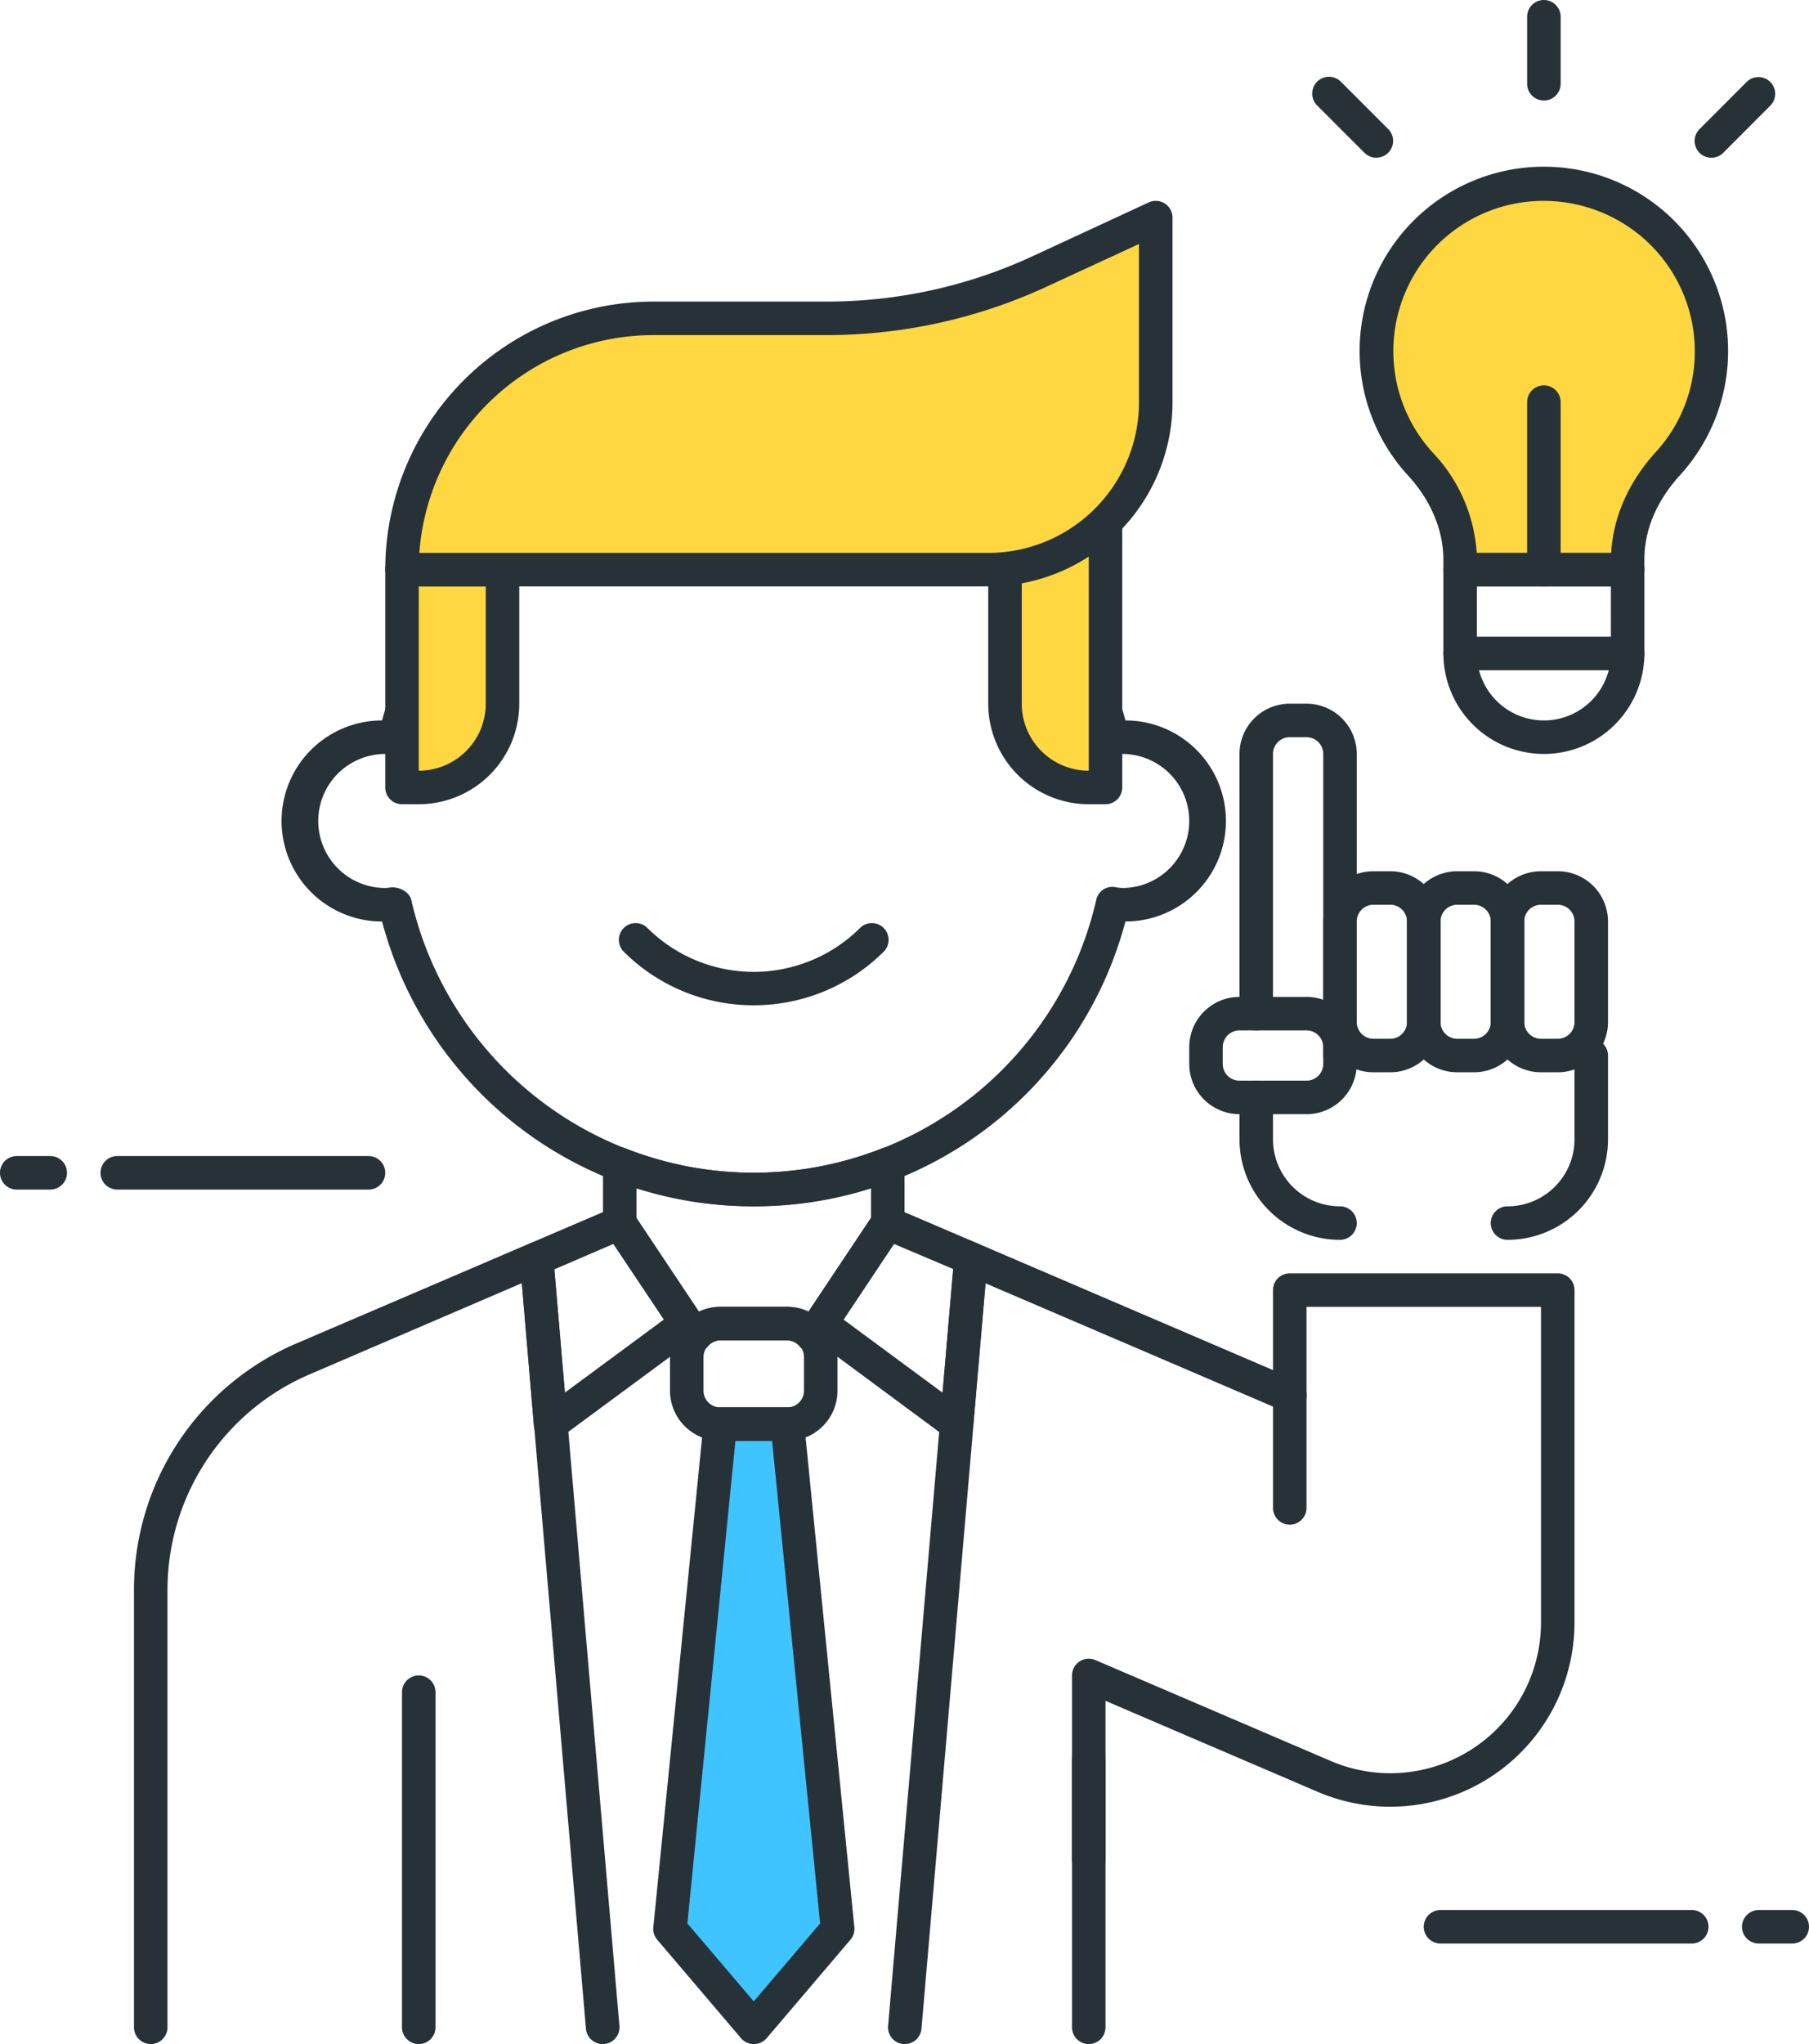
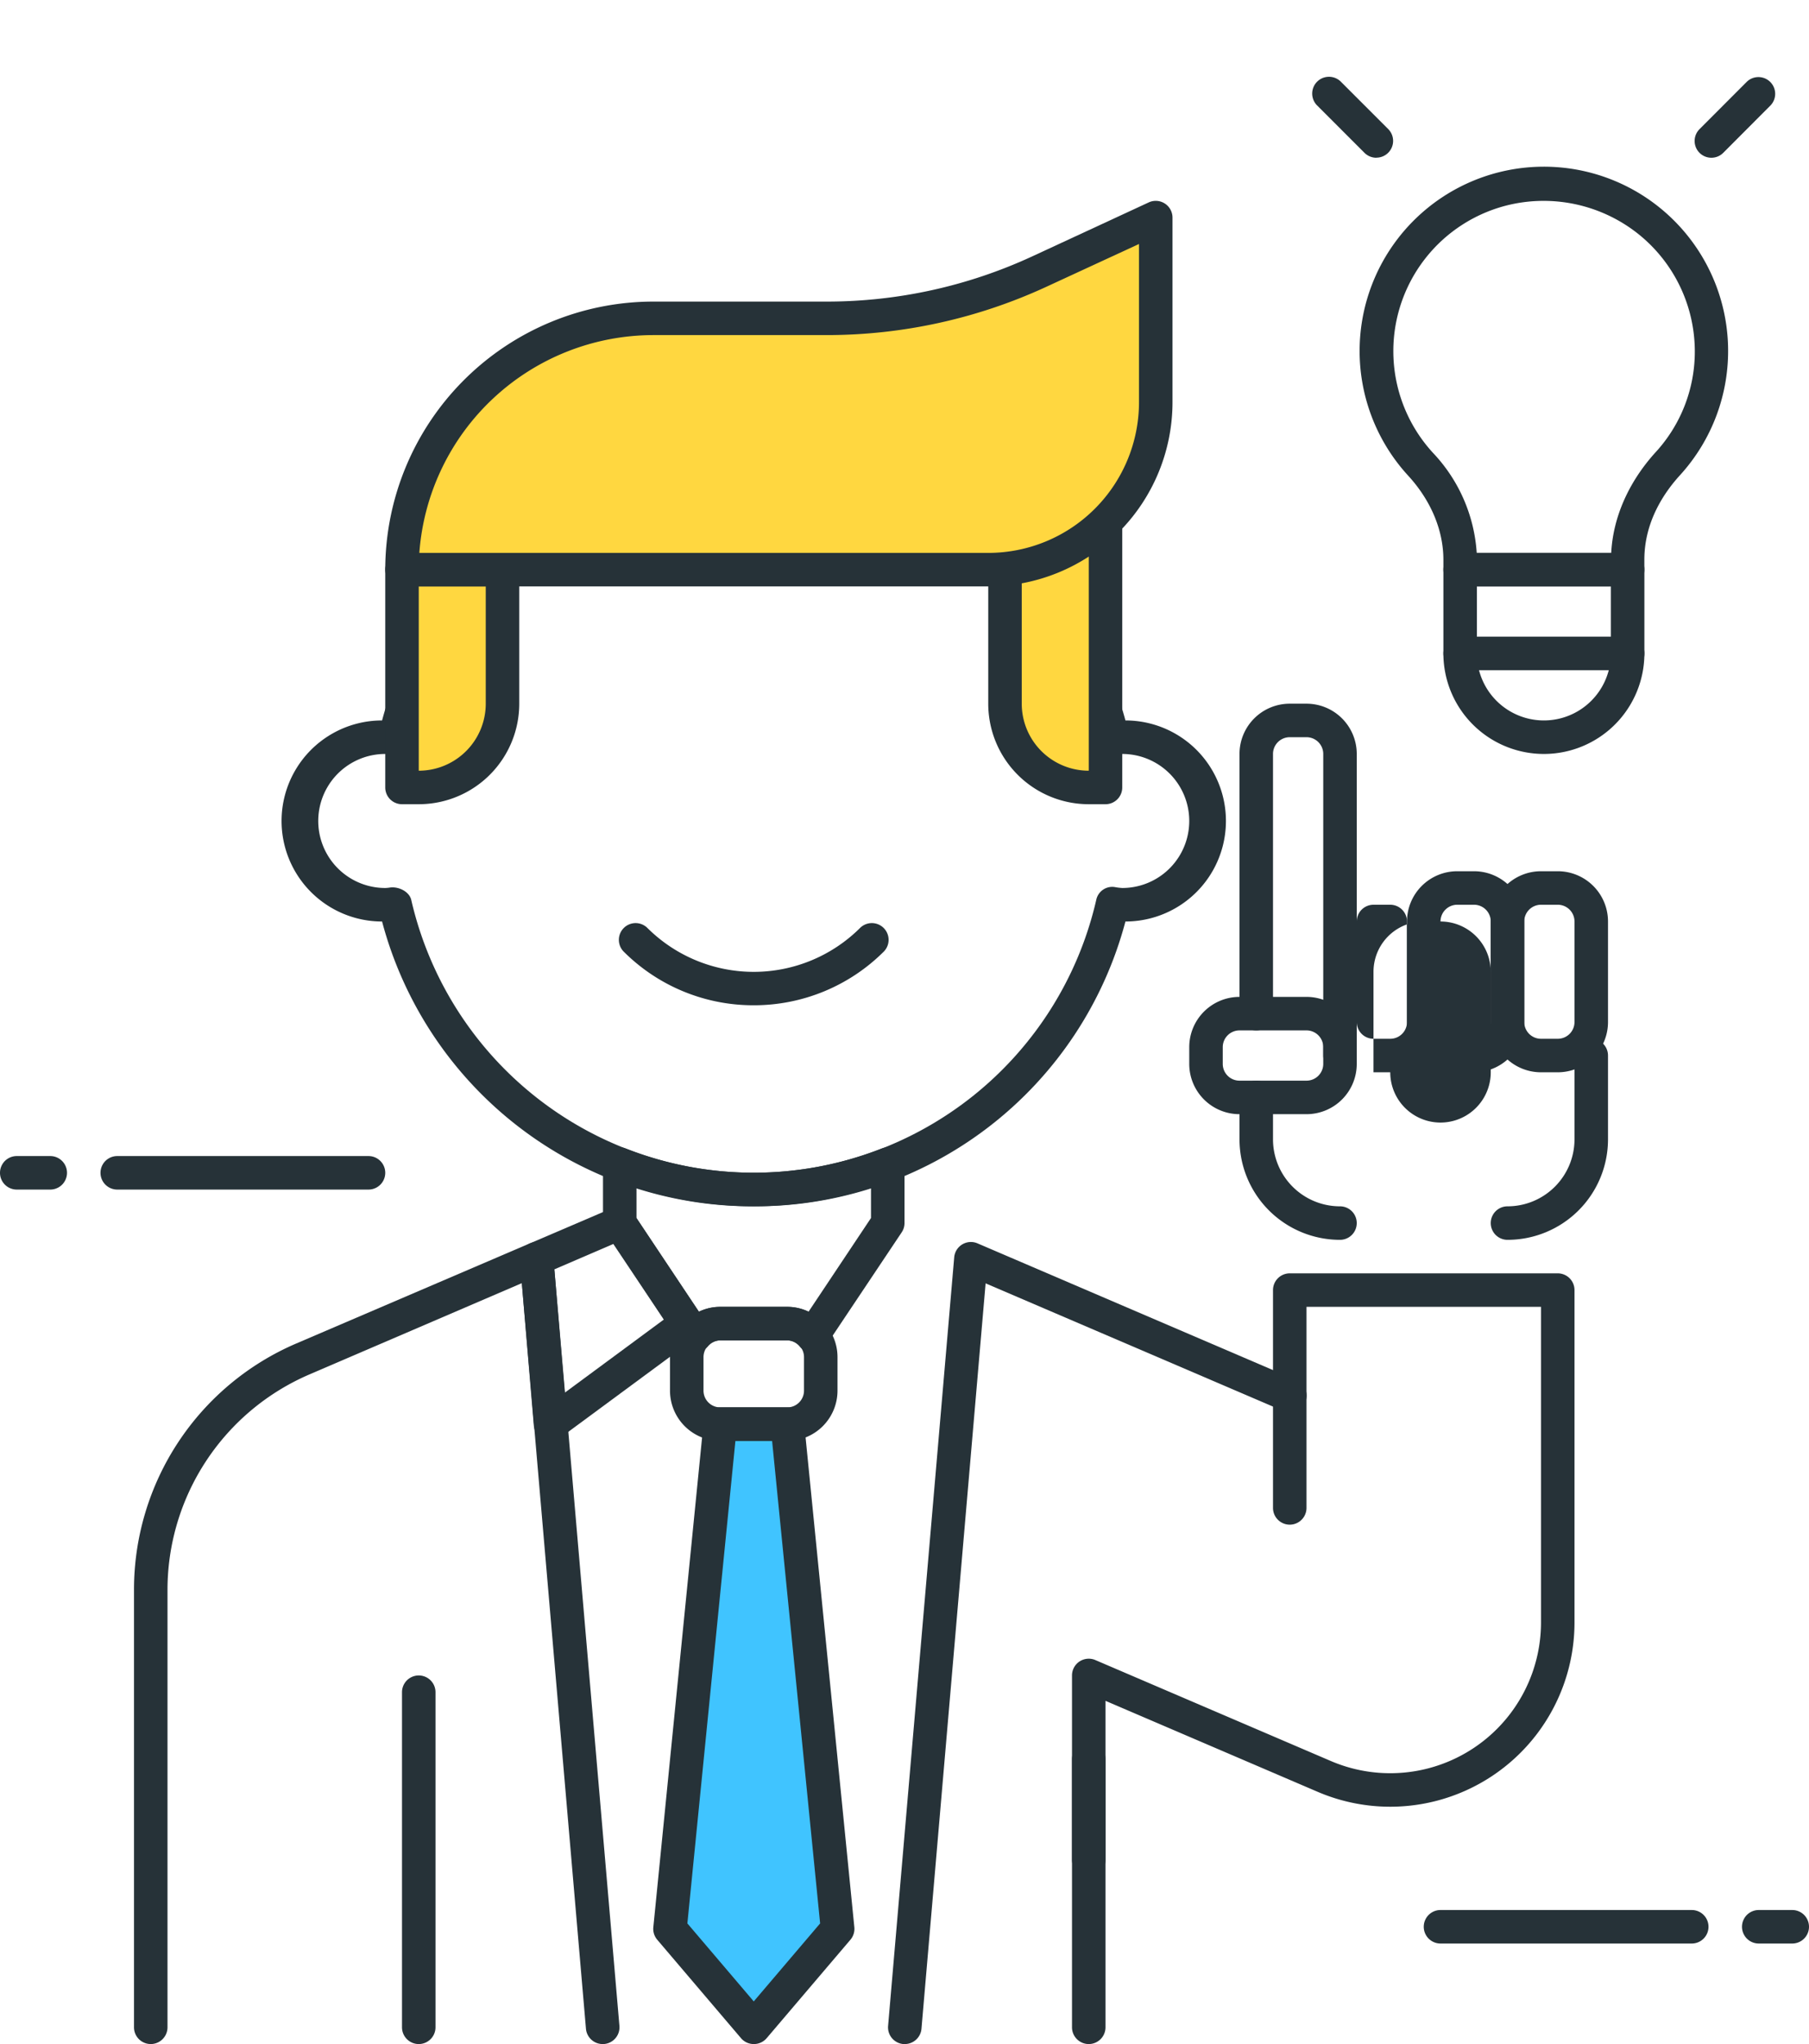
<svg xmlns="http://www.w3.org/2000/svg" id="Layer_1" data-name="Layer 1" viewBox="0 0 432 488.01">
  <title>businessman</title>
  <path d="M143.93,499.5a4,4,0,0,1-4-3.66l-15.31-178L74,339.59a56,56,0,0,0-34,51.47V495.5a4,4,0,0,1-8,0V391.06a63.94,63.94,0,0,1,38.79-58.83l55.78-23.9a4,4,0,0,1,3.64.25,4,4,0,0,1,1.93,3.09l15.78,183.49a4,4,0,0,1-3.64,4.33Z" transform="translate(0 -11.5)" style="fill:#263238" />
  <path d="M260,459.5a4,4,0,0,1-4-4v-24a4,4,0,0,1,8,0v24A4,4,0,0,1,260,459.5Z" transform="translate(0 -11.5)" style="fill:#263238" />
  <path d="M180,299.5a91.46,91.46,0,0,1-88.76-68,24,24,0,0,1,0-48,91.93,91.93,0,0,1,177.52,0,24,24,0,0,1,0,48A91.46,91.46,0,0,1,180,299.5ZM93.73,223.35c1.92,0,4.06,1.19,4.48,3a83.92,83.92,0,0,0,163.58,0,3.9,3.9,0,0,1,4.37-3.08,14.23,14.23,0,0,0,1.84.23,16,16,0,0,0,0-32,7.35,7.35,0,0,0-1.14.12c-2.06.23-4.6-1-5.07-3a83.92,83.92,0,0,0-163.58,0,4,4,0,0,1-4.36,3.08,16.35,16.35,0,0,0-1.85-.2,16,16,0,0,0,0,32,8.79,8.79,0,0,0,1.14-.11A3.9,3.9,0,0,1,93.73,223.35Z" transform="translate(0 -11.5)" style="fill:#263238" />
  <path d="M100,199.5H96v-52h24v32A20,20,0,0,1,100,199.5Z" transform="translate(0 -11.5)" style="fill:#ffd740" />
  <path d="M100,203.5H96a4,4,0,0,1-4-4v-52a4,4,0,0,1,4-4h24a4,4,0,0,1,4,4v32A24,24,0,0,1,100,203.5Zm0-8Zm0-44v44a16,16,0,0,0,16-16v-28Z" transform="translate(0 -11.5)" style="fill:#263238" />
  <path d="M240,147.1v32.4a20,20,0,0,0,20,20h4V136A39.78,39.78,0,0,1,240,147.1Z" transform="translate(0 -11.5)" style="fill:#ffd740" />
  <path d="M264,203.5h-4a24,24,0,0,1-24-24V147.1a4,4,0,0,1,3.6-4,36,36,0,0,0,21.59-10A4,4,0,0,1,268,136V199.5A4,4,0,0,1,264,203.5Zm-20-52.94V179.5a16,16,0,0,0,16,16V144.29A44.45,44.45,0,0,1,244,150.56Z" transform="translate(0 -11.5)" style="fill:#263238" />
  <path d="M180,251.5a43.79,43.79,0,0,1-31.11-12.86,4,4,0,0,1,5.65-5.66,36,36,0,0,0,50.91,0h0a4,4,0,0,1,5.65,5.66A43.89,43.89,0,0,1,180,251.5Z" transform="translate(0 -11.5)" style="fill:#263238" />
  <path d="M236,147.5H96a60,60,0,0,1,60-60h41.64a120.1,120.1,0,0,0,50.29-11L276,63.5v44A40,40,0,0,1,236,147.5Z" transform="translate(0 -11.5)" style="fill:#ffd740" />
  <path d="M236,151.5H96a4,4,0,0,1-4-4,64.07,64.07,0,0,1,64-64h41.65a116.89,116.89,0,0,0,48.61-10.68l28.07-13A4,4,0,0,1,280,63.5v44A44,44,0,0,1,236,151.5Zm-135.86-8H236a36,36,0,0,0,36-36V69.75L249.61,80.09a125.12,125.12,0,0,1-52,11.41H156A56.09,56.09,0,0,0,100.14,143.5Z" transform="translate(0 -11.5)" style="fill:#263238" />
  <path d="M200,472l-20,23.5L160,472l12-120.5h16Z" transform="translate(0 -11.5)" style="fill:#40c4ff" />
  <path d="M180,499.5a4,4,0,0,1-3.05-1.41l-20-23.5a4,4,0,0,1-.93-3l12-120.5a4,4,0,0,1,4-3.61h16a4,4,0,0,1,4,3.61l12,120.5a4,4,0,0,1-.93,3l-20,23.5A4,4,0,0,1,180,499.5Zm-15.85-28.8L180,489.32l15.85-18.62L184.38,355.5h-8.76Z" transform="translate(0 -11.5)" style="fill:#263238" />
  <path d="M100,499.5a4,4,0,0,1-4-4v-80a4,4,0,0,1,8,0v80A4,4,0,0,1,100,499.5Z" transform="translate(0 -11.5)" style="fill:#263238" />
  <path d="M260,499.5a4,4,0,0,1-4-4v-84a4,4,0,0,1,4-4,3.94,3.94,0,0,1,1.59.33l56.23,24.1A36,36,0,0,0,368,398.84V323.5H312v48a4,4,0,0,1-8,0v-52a4,4,0,0,1,4-4h64a4,4,0,0,1,4,4v79.34a44,44,0,0,1-61.34,40.44L264,417.56V495.5A4,4,0,0,1,260,499.5Z" transform="translate(0 -11.5)" style="fill:#263238" />
  <path d="M131.47,355.5a4.07,4.07,0,0,1-1.65-.35,4,4,0,0,1-2.34-3.31l-3.33-39.5a4,4,0,0,1,2.41-4l19.85-8.5a4,4,0,0,1,4.9,1.46l16,24a4,4,0,0,1-.95,5.43l-32.53,24A4,4,0,0,1,131.47,355.5Zm.91-40.95L134.86,344l23.7-17.49-12-18.06Z" transform="translate(0 -11.5)" style="fill:#263238" />
-   <path d="M228.46,355.5a4,4,0,0,1-2.38-.79l-32.45-24a4,4,0,0,1-1-5.42l16-24a4,4,0,0,1,4.9-1.46l19.86,8.5a4,4,0,0,1,2.41,4l-3.4,39.49a4,4,0,0,1-2.33,3.31A4.25,4.25,0,0,1,228.46,355.5Zm-27-28.95L225.1,344l2.52-29.53-14.14-6Z" transform="translate(0 -11.5)" style="fill:#263238" />
  <path d="M188,355.5H172a12,12,0,0,1-12-12v-8a12,12,0,0,1,12-12h16a12,12,0,0,1,12,12v8A12,12,0,0,1,188,355.5Zm-16-24a4,4,0,0,0-4,4v8a4,4,0,0,0,4,4h16a4,4,0,0,0,4-4v-8a4,4,0,0,0-4-4Z" transform="translate(0 -11.5)" style="fill:#263238" />
  <path d="M194.05,334.43A4,4,0,0,1,191,333a4,4,0,0,0-3-1.5H172a4,4,0,0,0-3,1.5,4.18,4.18,0,0,1-3.28,1.42,4,4,0,0,1-3.11-1.78l-18-26.93a4,4,0,0,1-.61-2.21V289.42a4,4,0,0,1,1.74-3.3,3.92,3.92,0,0,1,3.72-.42,83.64,83.64,0,0,0,61.08,0,4,4,0,0,1,5.18,2.26,3.87,3.87,0,0,1,.28,1.46V303.5a3.94,3.94,0,0,1-.67,2.21l-18,26.93a4,4,0,0,1-3.11,1.78ZM172,323.5h16a11.43,11.43,0,0,1,5.07,1.18L208,302.29v-7.2a91.39,91.39,0,0,1-56,0v7.2l14.93,22.39A11.43,11.43,0,0,1,172,323.5Z" transform="translate(0 -11.5)" style="fill:#263238" />
  <path d="M88,295.5H28a4,4,0,0,1,0-8H88a4,4,0,0,1,0,8Z" transform="translate(0 -11.5)" style="fill:#263238" />
  <path d="M12,295.5H4a4,4,0,0,1,0-8h8a4,4,0,0,1,0,8Z" transform="translate(0 -11.5)" style="fill:#263238" />
  <path d="M404,475.5H344a4,4,0,0,1,0-8h60a4,4,0,0,1,0,8Z" transform="translate(0 -11.5)" style="fill:#263238" />
  <path d="M428,475.5h-8a4,4,0,0,1,0-8h8a4,4,0,0,1,0,8Z" transform="translate(0 -11.5)" style="fill:#263238" />
  <path d="M312,277.5H296a12,12,0,0,1-12-12v-4a12,12,0,0,1,12-12h16a12,12,0,0,1,12,12v4A12,12,0,0,1,312,277.5Zm-16-20a4,4,0,0,0-4,4v4a4,4,0,0,0,4,4h16a4,4,0,0,0,4-4v-4a4,4,0,0,0-4-4Z" transform="translate(0 -11.5)" style="fill:#263238" />
  <path d="M372,267.5h-4a12,12,0,0,1-12-12v-24a12,12,0,0,1,12-12h4a12,12,0,0,1,12,12v24A12,12,0,0,1,372,267.5Zm-4-40a4,4,0,0,0-4,4v24a4,4,0,0,0,4,4h4a4,4,0,0,0,4-4v-24a4,4,0,0,0-4-4Z" transform="translate(0 -11.5)" style="fill:#263238" />
  <path d="M352,267.5h-4a12,12,0,0,1-12-12v-24a12,12,0,0,1,12-12h4a12,12,0,0,1,12,12v24A12,12,0,0,1,352,267.5Zm-4-40a4,4,0,0,0-4,4v24a4,4,0,0,0,4,4h4a4,4,0,0,0,4-4v-24a4,4,0,0,0-4-4Z" transform="translate(0 -11.5)" style="fill:#263238" />
-   <path d="M332,267.5h-4a12,12,0,0,1-12-12v-24a12,12,0,0,1,12-12h4a12,12,0,0,1,12,12v24A12,12,0,0,1,332,267.5Zm-4-40a4,4,0,0,0-4,4v24a4,4,0,0,0,4,4h4a4,4,0,0,0,4-4v-24a4,4,0,0,0-4-4Z" transform="translate(0 -11.5)" style="fill:#263238" />
+   <path d="M332,267.5h-4v-24a12,12,0,0,1,12-12h4a12,12,0,0,1,12,12v24A12,12,0,0,1,332,267.5Zm-4-40a4,4,0,0,0-4,4v24a4,4,0,0,0,4,4h4a4,4,0,0,0,4-4v-24a4,4,0,0,0-4-4Z" transform="translate(0 -11.5)" style="fill:#263238" />
  <path d="M360,307.5a4,4,0,0,1,0-8,16,16,0,0,0,16-16v-20a4,4,0,0,1,8,0v20A24,24,0,0,1,360,307.5Z" transform="translate(0 -11.5)" style="fill:#263238" />
  <path d="M320,307.5a24,24,0,0,1-24-24v-10a4,4,0,0,1,8,0v10a16,16,0,0,0,16,16,4,4,0,0,1,0,8Z" transform="translate(0 -11.5)" style="fill:#263238" />
  <path d="M320,267.5a4,4,0,0,1-4-4v-72a4,4,0,0,0-4-4h-4a4,4,0,0,0-4,4v62a4,4,0,0,1-8,0v-62a12,12,0,0,1,12-12h4a12,12,0,0,1,12,12v72A4,4,0,0,1,320,267.5Z" transform="translate(0 -11.5)" style="fill:#263238" />
  <path d="M216.06,499.5h-.34a4,4,0,0,1-3.64-4.32l15.79-183.5a4,4,0,0,1,5.56-3.34L309.6,341a4,4,0,0,1-3.15,7.36l-71.08-30.47-15.32,178A4,4,0,0,1,216.06,499.5Z" transform="translate(0 -11.5)" style="fill:#263238" />
-   <path d="M408.69,95.5a40,40,0,1,0-69.48,26.87c5.8,6.29,9.48,14.22,9.48,22.78v2.35h40v-2.36c0-8.6,3.76-16.54,9.57-22.89A39.45,39.45,0,0,0,408.69,95.5Z" transform="translate(0 -11.5)" style="fill:#ffd740" />
  <path d="M388.69,151.5h-40a4,4,0,0,1-4-4v-2.37c0-7.06-3-14.18-8.42-20.08a44,44,0,1,1,64.92-.1c-3.88,4.25-8.51,11.19-8.51,20.18v2.37A4,4,0,0,1,388.69,151.5Zm-36-8h32.08c.43-8.48,4.15-16.92,10.57-24a35.47,35.47,0,0,0,9.39-24,35.92,35.92,0,0,0-13.32-28,36.29,36.29,0,0,0-30.51-7.21,35.88,35.88,0,0,0-18.71,59.31,38.34,38.34,0,0,1,10.46,23.9Z" transform="translate(0 -11.5)" style="fill:#263238" />
  <path d="M368.69,191.5a24,24,0,0,1-24-24v-20a4,4,0,0,1,4-4h40a4,4,0,0,1,4,4v20A24,24,0,0,1,368.69,191.5Zm-16-40v16a16,16,0,1,0,32,0v-16Z" transform="translate(0 -11.5)" style="fill:#263238" />
  <path d="M388.69,171.5h-40a4,4,0,0,1,0-8h40a4,4,0,1,1,0,8Z" transform="translate(0 -11.5)" style="fill:#263238" />
-   <path d="M368.69,35.5a4,4,0,0,1-4-4v-16a4,4,0,0,1,8,0v16A4,4,0,0,1,368.69,35.5Z" transform="translate(0 -11.5)" style="fill:#263238" />
  <path d="M328.69,49.16A4,4,0,0,1,325.86,48L314.54,36.68A4,4,0,0,1,320.2,31l11.31,11.31a4,4,0,0,1-2.82,6.83Z" transform="translate(0 -11.5)" style="fill:#263238" />
  <path d="M408.69,49.16a4,4,0,0,1-2.83-6.83L417.17,31a4,4,0,0,1,5.65,5.66L411.51,48A4,4,0,0,1,408.69,49.16Z" transform="translate(0 -11.5)" style="fill:#263238" />
-   <path d="M368.69,151.5a4,4,0,0,1-4-4v-40a4,4,0,0,1,8,0v40A4,4,0,0,1,368.69,151.5Z" transform="translate(0 -11.5)" style="fill:#263238" />
</svg>